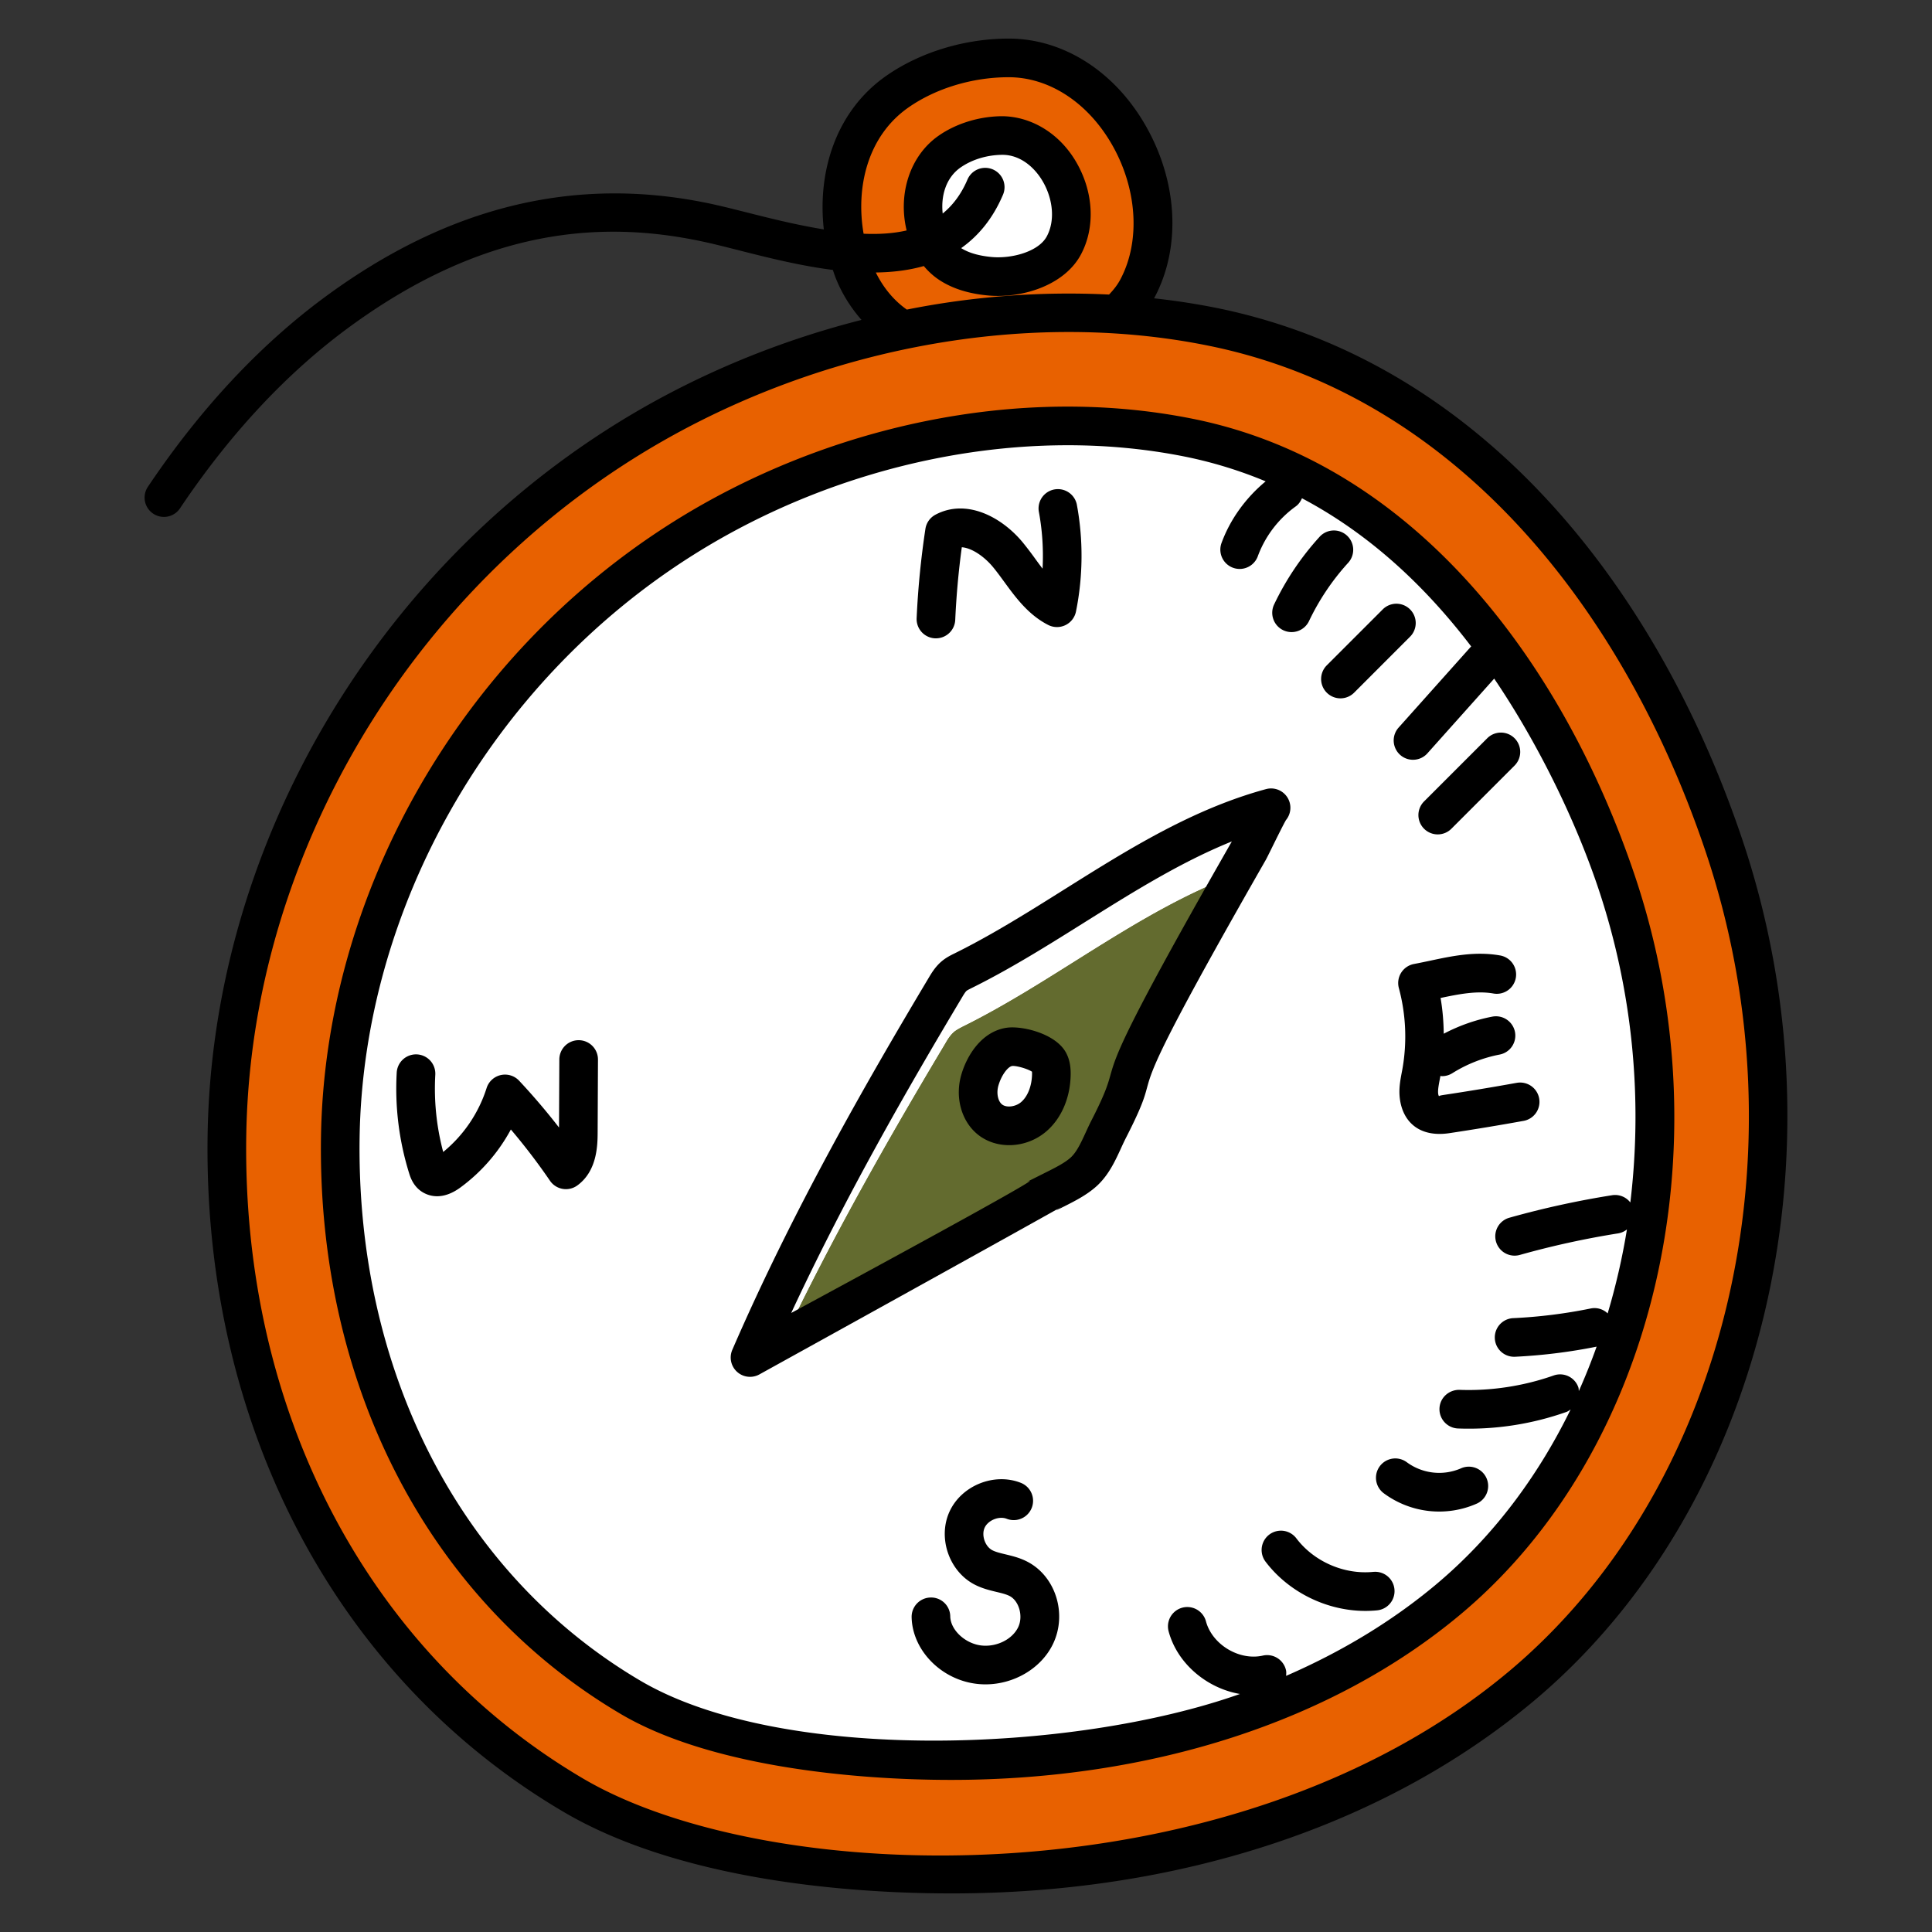
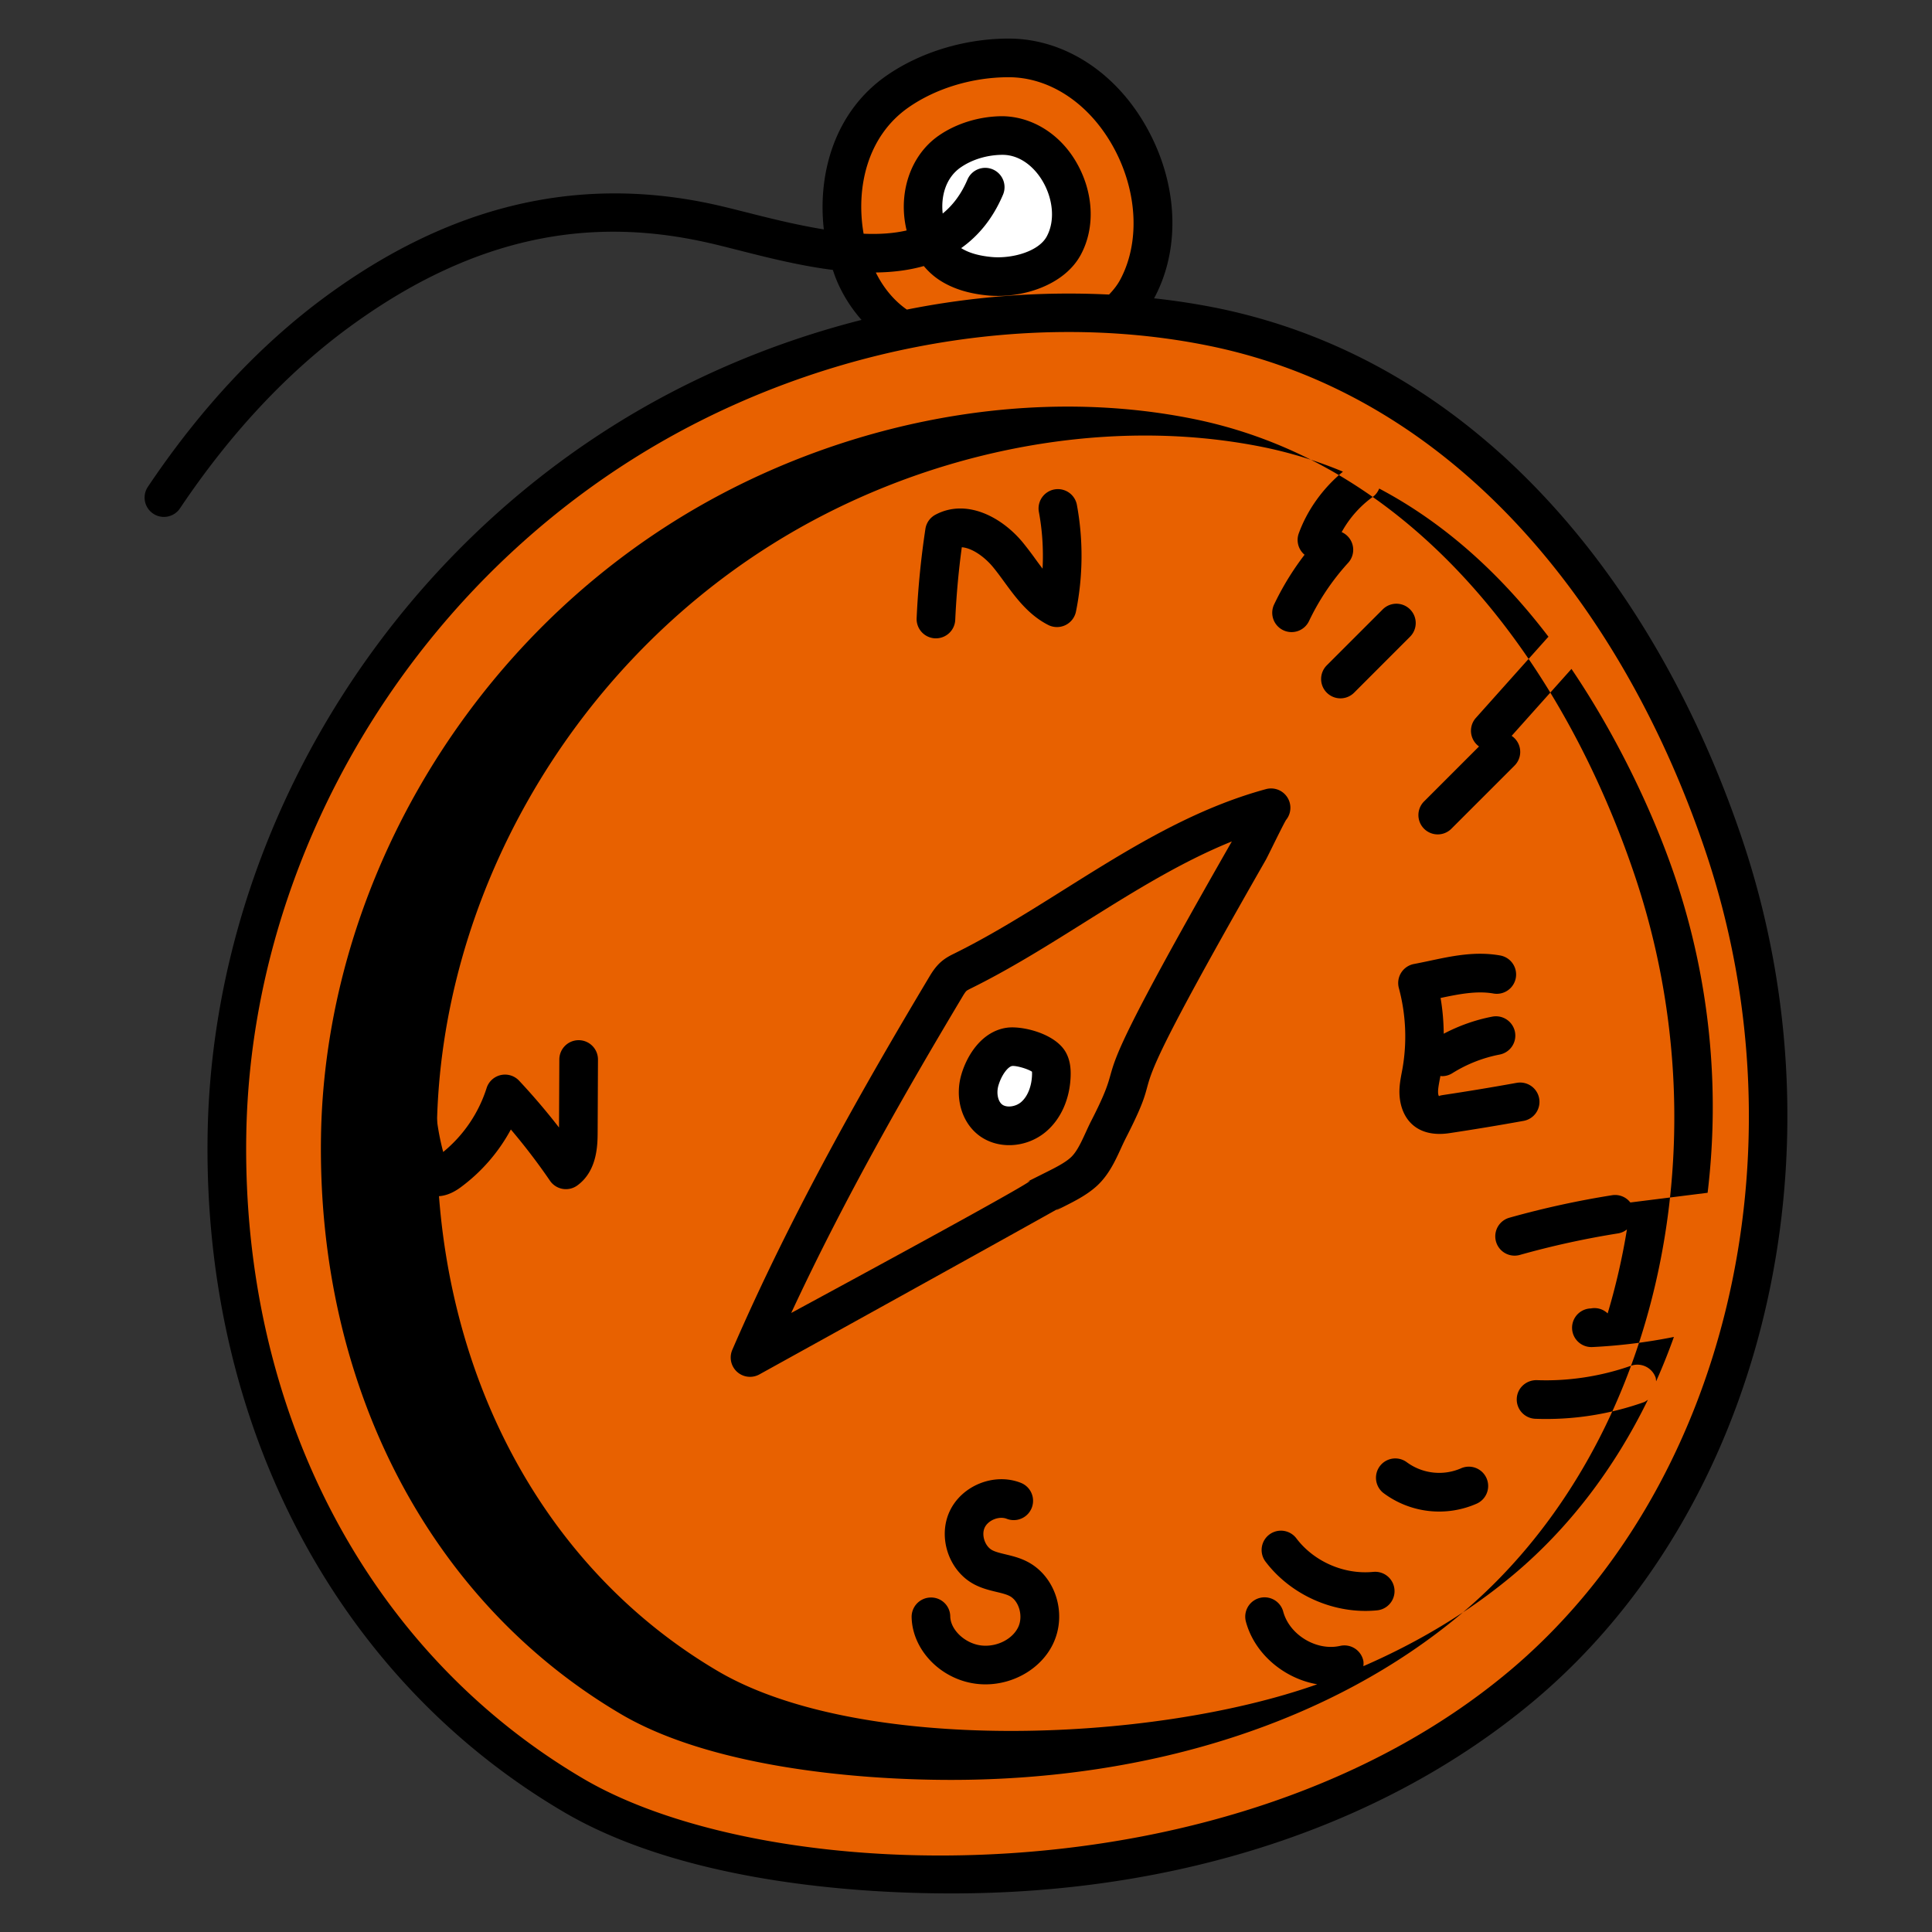
<svg xmlns="http://www.w3.org/2000/svg" id="SvgjsSvg1104" width="288" height="288" version="1.1">
  <rect width="100%" height="100%" fill="#333333" stroke="none" />
  <defs id="SvgjsDefs1105" />
  <g id="SvgjsG1106">
    <svg viewBox="0 0 100 100" width="288" height="288">
      <path fill="#e86100" d="M44.186 14.02c.485 1.227 1.284 2.292 2.415 2.997 1.226.765 2.672 1.113 4.11 1.26 2.747.282 6.719-.66 8.15-3.323 2.528-4.702-1.147-11.968-6.665-11.957-1.987.003-4.095.598-5.735 1.736-2.92 2.03-3.546 6.075-2.275 9.287z" class="colorf7ca49 svgShape" />
      <path fill="#ffffff" d="M48.072 12.265c.232.584.612 1.092 1.15 1.428.585.364 1.273.53 1.958.6 1.309.134 3.2-.315 3.882-1.583 1.204-2.24-.546-5.7-3.174-5.696-.947.002-1.95.285-2.732.828-1.391.966-1.689 2.893-1.084 4.423z" class="colorfff svgShape" />
      <path fill="#e86100" d="M14.264 45.246c-1.565 4.31-2.444 8.869-2.518 13.496-.217 13.69 5.894 27.102 17.936 34.183.816.48 1.659.914 2.528 1.289 2.677 1.155 5.561 1.757 8.448 2.17 13.295 1.896 27.741-.464 38.047-9.075C91.074 76.974 94.221 58.595 89.23 43.763a48.805 48.805 0 0 0-1.936-4.861c-4.911-10.658-12.61-19.55-24.496-21.979-10.353-2.115-21.69.39-30.574 5.987-8.287 5.221-14.653 13.227-17.96 22.336z" class="colorf7ca49 svgShape" />
-       <path fill="#ffffff" d="M49.23 91.127c-2.56 0-5.164-.187-7.743-.555-2.998-.427-5.142-.966-6.952-1.747a17.25 17.25 0 0 1-1.878-.96c-9.617-5.655-15.24-16.508-15.042-29.03.062-3.899.79-7.798 2.167-11.586 2.901-7.995 8.431-14.875 15.57-19.372 5.967-3.76 13.043-5.83 19.924-5.83 2.176 0 4.312.211 6.348.627 8.591 1.755 15.435 8.041 20.34 18.685a43.21 43.21 0 0 1 1.704 4.276c4.62 13.731 1.032 29.016-8.726 37.17-6.423 5.367-15.554 8.322-25.711 8.322h-.002z" class="colorfff svgShape" />
-       <path fill="#636b2f" d="m63.911 45.304-.978 1.741a459.829 459.829 0 0 0-3.336 6.095c-.998 1.878-1.252 3.424-2.21 5.312-.382.743-.686 1.653-1.312 2.21-.616.558-1.545.89-2.26 1.321a160 160 0 0 1-5.497 3.16c-2.7 1.458-5.136 2.739-7.738 4.158 2.504-5.244 5.37-10.301 8.354-15.29.127-.226.264-.44.46-.607.137-.108.293-.186.44-.264 4.754-2.348 9.068-5.958 14.077-7.836z" class="color123bd9 svgShape" />
-       <path fill="#636b2f" d="m63.911 45.304-.978 1.741a459.829 459.829 0 0 0-3.336 6.095c-.998 1.878-1.252 3.424-2.21 5.312-.382.743-.686 1.653-1.312 2.21-.616.558-1.545.89-2.26 1.321a160 160 0 0 1-5.497 3.16c-2.7 1.458-5.136 2.739-7.738 4.158 2.504-5.244 5.37-10.301 8.354-15.29.127-.226.264-.44.46-.607.137-.108.293-.186.44-.264 4.754-2.348 9.068-5.958 14.077-7.836z" class="color123bd9 svgShape" />
      <path fill="#ffffff" d="M50.718 55.906c-.208.713-.06 1.57.519 2.036.634.511 1.627.399 2.25-.125.624-.524.911-1.366.93-2.18.006-.234-.01-.477-.125-.682-.271-.488-1.518-.85-2.05-.768-.785.12-1.312.994-1.524 1.719z" class="colorfff svgShape" />
      <path d="M90.178 43.444c-4.32-12.844-13.363-24.678-27.18-27.5a36.817 36.817 0 0 0-3.265-.503l.01-.014c1.43-2.662 1.217-6.155-.557-9.116-1.619-2.703-4.226-4.314-6.978-4.314h-.013c-2.26.004-4.558.702-6.304 1.915-2.681 1.863-3.58 5.054-3.25 7.962-2.129-.35-3.989-.905-5.513-1.252-7.407-1.682-14.061.18-20.215 4.683-3.418 2.501-6.533 5.83-9.259 9.893a1 1 0 0 0 1.662 1.114c2.595-3.87 5.548-7.03 8.778-9.393 7.115-5.207 13.266-5.557 18.59-4.347 1.71.389 4.039 1.097 6.425 1.4.047.14.093.28.147.416.328.829.79 1.548 1.336 2.171-4.521 1.148-8.92 2.996-12.901 5.505-12.653 7.971-20.713 22.077-20.945 36.662-.238 15.028 6.652 28.135 18.43 35.06 5.552 3.267 13.676 4.217 20.092 4.217 11.684 0 22.338-3.46 30.078-9.926 11.88-9.927 16.334-28.281 10.832-44.633zm-44.846-29.34c.86-.012 1.698-.11 2.484-.334.253.303.546.564.877.77.648.405 1.428.65 2.386.748 1.785.183 4.003-.503 4.864-2.105.769-1.43.663-3.29-.276-4.858-.868-1.45-2.307-2.292-3.78-2.31-1.18.002-2.384.368-3.3 1.006-1.482 1.028-2.12 3.008-1.66 4.907-.675.156-1.421.204-2.227.17-.411-2.37.183-5.05 2.332-6.543 1.42-.987 3.303-1.555 5.166-1.558h.01c2.042 0 4.008 1.249 5.262 3.342 1.393 2.325 1.593 5.127.51 7.141-.149.279-.35.53-.576.766a42.738 42.738 0 0 0-10.466.778c-.666-.466-1.21-1.12-1.606-1.92zm4.395-5.44c.592-.412 1.38-.648 2.163-.65h.003c1.834 0 3.15 2.62 2.288 4.222-.427.796-1.836 1.173-2.899 1.062-.646-.066-1.147-.215-1.53-.454l-.002-.001c.876-.623 1.624-1.5 2.158-2.748a1 1 0 1 0-1.838-.788c-.321.75-.754 1.318-1.276 1.745-.1-.894.156-1.85.933-2.389zm28.337 77.878C63.79 98.468 39.902 97.77 30.19 92.063c-11.148-6.556-17.67-19.006-17.443-33.305.071-4.442.898-8.873 2.458-13.171 3.27-9.006 9.503-16.76 17.553-21.83 8.982-5.659 20.141-7.837 29.841-5.854 12.97 2.65 21.558 13.913 25.684 26.179 5.246 15.589 1.044 33.05-10.218 42.46z" />
-       <path d="M61.824 21.694c-9.125-1.86-19.16.394-27.005 5.336-11.103 6.995-18.005 19.332-18.204 31.789-.204 12.887 5.604 24.068 15.536 29.909 4.527 2.66 11.854 3.399 17.078 3.399h.002c10.391 0 19.75-3.038 26.352-8.555 10.067-8.41 13.78-24.143 9.032-38.257-3.64-10.807-11.236-21.26-22.791-23.621zM84.386 62.24a.997.997 0 0 0-.928-.378 46.764 46.764 0 0 0-5.333 1.167 1 1 0 0 0 .541 1.926c1.67-.47 3.388-.846 5.104-1.118a.975.975 0 0 0 .44-.202 34.632 34.632 0 0 1-.998 4.347.982.982 0 0 0-.865-.258c-1.314.269-2.66.438-4 .502a1 1 0 0 0 .047 2l.05-.002a28.47 28.47 0 0 0 4.197-.522c-.279.781-.585 1.547-.92 2.296-.01-.065-.005-.13-.027-.194a1 1 0 0 0-1.276-.61c-1.55.547-3.24.806-4.875.744-.552-.008-1.016.412-1.036.964s.411 1.015.963 1.036a15.14 15.14 0 0 0 5.613-.858c.081-.029.144-.081.212-.127-1.72 3.526-4.069 6.64-6.995 9.084-2.254 1.884-4.86 3.457-7.731 4.705.007-.098.016-.196-.007-.296a1.002 1.002 0 0 0-1.198-.753c-1.218.277-2.62-.568-2.944-1.773a1 1 0 0 0-1.932.52c.453 1.682 1.996 2.95 3.692 3.24-8.674 3.073-23.746 3.59-31.016-.677-9.302-5.47-14.741-15.995-14.55-28.152.188-11.776 6.734-23.49 17.271-30.128 7.506-4.73 17.03-6.806 25.539-5.07a22.29 22.29 0 0 1 4.086 1.262c-1.027.85-1.842 1.967-2.295 3.22a1 1 0 0 0 1.88.68 5.55 5.55 0 0 1 1.974-2.605c.153-.11.25-.26.32-.42 3.254 1.72 6.18 4.283 8.762 7.673-.008.008-.02.011-.027.02l-3.75 4.197a1 1 0 0 0 1.49 1.333l3.475-3.888c2.177 3.212 4.146 7.16 5.38 10.828a37.234 37.234 0 0 1 1.667 16.287z" />
+       <path d="M61.824 21.694c-9.125-1.86-19.16.394-27.005 5.336-11.103 6.995-18.005 19.332-18.204 31.789-.204 12.887 5.604 24.068 15.536 29.909 4.527 2.66 11.854 3.399 17.078 3.399h.002c10.391 0 19.75-3.038 26.352-8.555 10.067-8.41 13.78-24.143 9.032-38.257-3.64-10.807-11.236-21.26-22.791-23.621zM84.386 62.24a.997.997 0 0 0-.928-.378 46.764 46.764 0 0 0-5.333 1.167 1 1 0 0 0 .541 1.926c1.67-.47 3.388-.846 5.104-1.118a.975.975 0 0 0 .44-.202 34.632 34.632 0 0 1-.998 4.347.982.982 0 0 0-.865-.258a1 1 0 0 0 .047 2l.05-.002a28.47 28.47 0 0 0 4.197-.522c-.279.781-.585 1.547-.92 2.296-.01-.065-.005-.13-.027-.194a1 1 0 0 0-1.276-.61c-1.55.547-3.24.806-4.875.744-.552-.008-1.016.412-1.036.964s.411 1.015.963 1.036a15.14 15.14 0 0 0 5.613-.858c.081-.029.144-.081.212-.127-1.72 3.526-4.069 6.64-6.995 9.084-2.254 1.884-4.86 3.457-7.731 4.705.007-.098.016-.196-.007-.296a1.002 1.002 0 0 0-1.198-.753c-1.218.277-2.62-.568-2.944-1.773a1 1 0 0 0-1.932.52c.453 1.682 1.996 2.95 3.692 3.24-8.674 3.073-23.746 3.59-31.016-.677-9.302-5.47-14.741-15.995-14.55-28.152.188-11.776 6.734-23.49 17.271-30.128 7.506-4.73 17.03-6.806 25.539-5.07a22.29 22.29 0 0 1 4.086 1.262c-1.027.85-1.842 1.967-2.295 3.22a1 1 0 0 0 1.88.68 5.55 5.55 0 0 1 1.974-2.605c.153-.11.25-.26.32-.42 3.254 1.72 6.18 4.283 8.762 7.673-.008.008-.02.011-.027.02l-3.75 4.197a1 1 0 0 0 1.49 1.333l3.475-3.888c2.177 3.212 4.146 7.16 5.38 10.828a37.234 37.234 0 0 1 1.667 16.287z" />
      <path d="M48.445 33.04a1 1 0 0 0 .998-.954c.057-1.254.17-2.516.34-3.76.53.037 1.173.493 1.612 1.022.787.951 1.494 2.304 2.862 3.001a1.003 1.003 0 0 0 1.434-.69c.37-1.818.385-3.74.042-5.562a1.001 1.001 0 0 0-1.966.371c.183.969.248 1.972.196 2.966-.122-.16-.244-.325-.366-.493a17.691 17.691 0 0 0-.663-.87c-1.098-1.324-2.92-2.28-4.517-1.429a1 1 0 0 0-.518.733 44.391 44.391 0 0 0-.454 4.62 1 1 0 0 0 1 1.046zM78.49 56.05c-1.25.226-2.504.434-3.761.623-.087.014-.266.04-.242.076a.328.328 0 0 1-.048-.147c-.022-.204.033-.47.11-.874l.005-.037c.03.003.058.011.088.011.182 0 .366-.05.532-.154a7.16 7.16 0 0 1 2.447-.964 1 1 0 0 0 .794-1.17 1.004 1.004 0 0 0-1.17-.794c-.883.169-1.726.47-2.517.885-.008-.62-.058-1.24-.164-1.85.961-.203 1.87-.38 2.724-.233a1 1 0 1 0 .344-1.97c-1.276-.222-2.467.03-3.619.276-.275.058-.55.116-.826.168a1.003 1.003 0 0 0-.783 1.244 9.643 9.643 0 0 1 .178 4.228c-.095.5-.186.937-.132 1.446.128 1.192.96 2.081 2.577 1.837 1.275-.192 2.549-.403 3.818-.632a1 1 0 1 0-.355-1.968zM29.956 53.84h-.005a1 1 0 0 0-1 .995l-.016 3.526a34.14 34.14 0 0 0-2.065-2.423 1 1 0 0 0-1.684.382 7.03 7.03 0 0 1-2.246 3.306 12.743 12.743 0 0 1-.409-3.997 1 1 0 1 0-1.997-.11 14.736 14.736 0 0 0 .638 5.193c.057.187.191.624.594.923.15.112.447.282.858.282.33 0 .734-.11 1.196-.445a9.048 9.048 0 0 0 2.622-3.01c.72.849 1.399 1.737 2.025 2.653a1 1 0 0 0 1.413.245c1.045-.758 1.051-2.119 1.054-2.772l.017-3.743a1 1 0 0 0-.995-1.005zm23.21 26.988c-.387-.2-.777-.292-1.12-.375-.267-.064-.518-.124-.692-.218-.374-.202-.566-.78-.387-1.166.18-.386.745-.612 1.14-.457a.999.999 0 1 0 .73-1.861c-1.374-.542-3.061.136-3.684 1.476-.622 1.34-.05 3.066 1.251 3.768.404.218.814.316 1.175.403.258.061.5.12.675.21.496.254.717 1.056.446 1.618-.296.612-1.074 1.012-1.845.95-.858-.068-1.654-.788-1.67-1.51a.99.99 0 0 0-1.021-.979 1 1 0 0 0-.978 1.022c.04 1.83 1.758 3.473 3.821 3.473 1.48 0 2.886-.827 3.494-2.087.752-1.557.14-3.511-1.335-4.267zm12.659-36.931c.198-.402.597-1.212.736-1.45a1 1 0 0 0-1.034-1.602c-6.026 1.639-10.83 5.89-16.132 8.509-.185.09-.415.205-.639.39-.332.275-.535.614-.683.862-3.288 5.506-7.067 12.101-10.169 19.261a1 1 0 0 0 1.401 1.273C61.9 58.645 52.863 63.56 55.07 62.45c.549-.276 1.171-.59 1.675-1.041.81-.726 1.146-1.753 1.528-2.502 2.45-4.787-1.208.382 7.24-14.392.035-.06.158-.306.313-.62zm-9.334 14.1c-.373.73-.64 1.529-1.082 1.925-.306.274-.78.513-1.239.743-3.678 1.851 5.44-2.802-13.217 7.294 2.8-6.018 6.002-11.58 8.838-16.328.077-.13.174-.292.239-.346.044-.036.155-.091.251-.139 4.59-2.266 8.804-5.705 13.479-7.593-8.399 14.686-5.068 10.146-7.269 14.445z" />
      <path d="M52.09 53.198c-1.252.192-2.026 1.38-2.332 2.427-.34 1.167.001 2.41.851 3.096.987.795 2.501.718 3.522-.138.79-.663 1.258-1.728 1.286-2.92.007-.306-.01-.763-.25-1.194-.556-.996-2.315-1.393-3.077-1.27zm.754 3.853c-.287.241-.754.295-.98.113-.217-.176-.297-.596-.186-.978.165-.564.503-.978.709-1.01.21-.025.796.14 1.028.295.003.03.004.076.003.143-.015.61-.229 1.148-.574 1.437zM66.421 32.62a1 1 0 0 0 1.333-.473 12.382 12.382 0 0 1 2.01-2.998 1 1 0 1 0-1.481-1.343 14.397 14.397 0 0 0-2.335 3.481 1 1 0 0 0 .473 1.333zm2.253 3.233a1 1 0 0 0 1.415 0l2.883-2.885a1 1 0 1 0-1.414-1.414l-2.884 2.884a1 1 0 0 0 0 1.415zm6.462 7.03 3.245-3.245a1 1 0 1 0-1.414-1.414l-3.245 3.245a1 1 0 1 0 1.414 1.414zM72.823 75.69a1 1 0 0 0-1.205 1.597 4.817 4.817 0 0 0 4.82.54 1 1 0 0 0-.823-1.824 2.828 2.828 0 0 1-2.792-.313zm-1.741 5.67c-1.506.151-3.07-.53-3.983-1.736a1 1 0 1 0-1.595 1.207c1.3 1.718 3.549 2.742 5.777 2.52a1 1 0 1 0-.2-1.99z" />
    </svg>
  </g>
</svg>